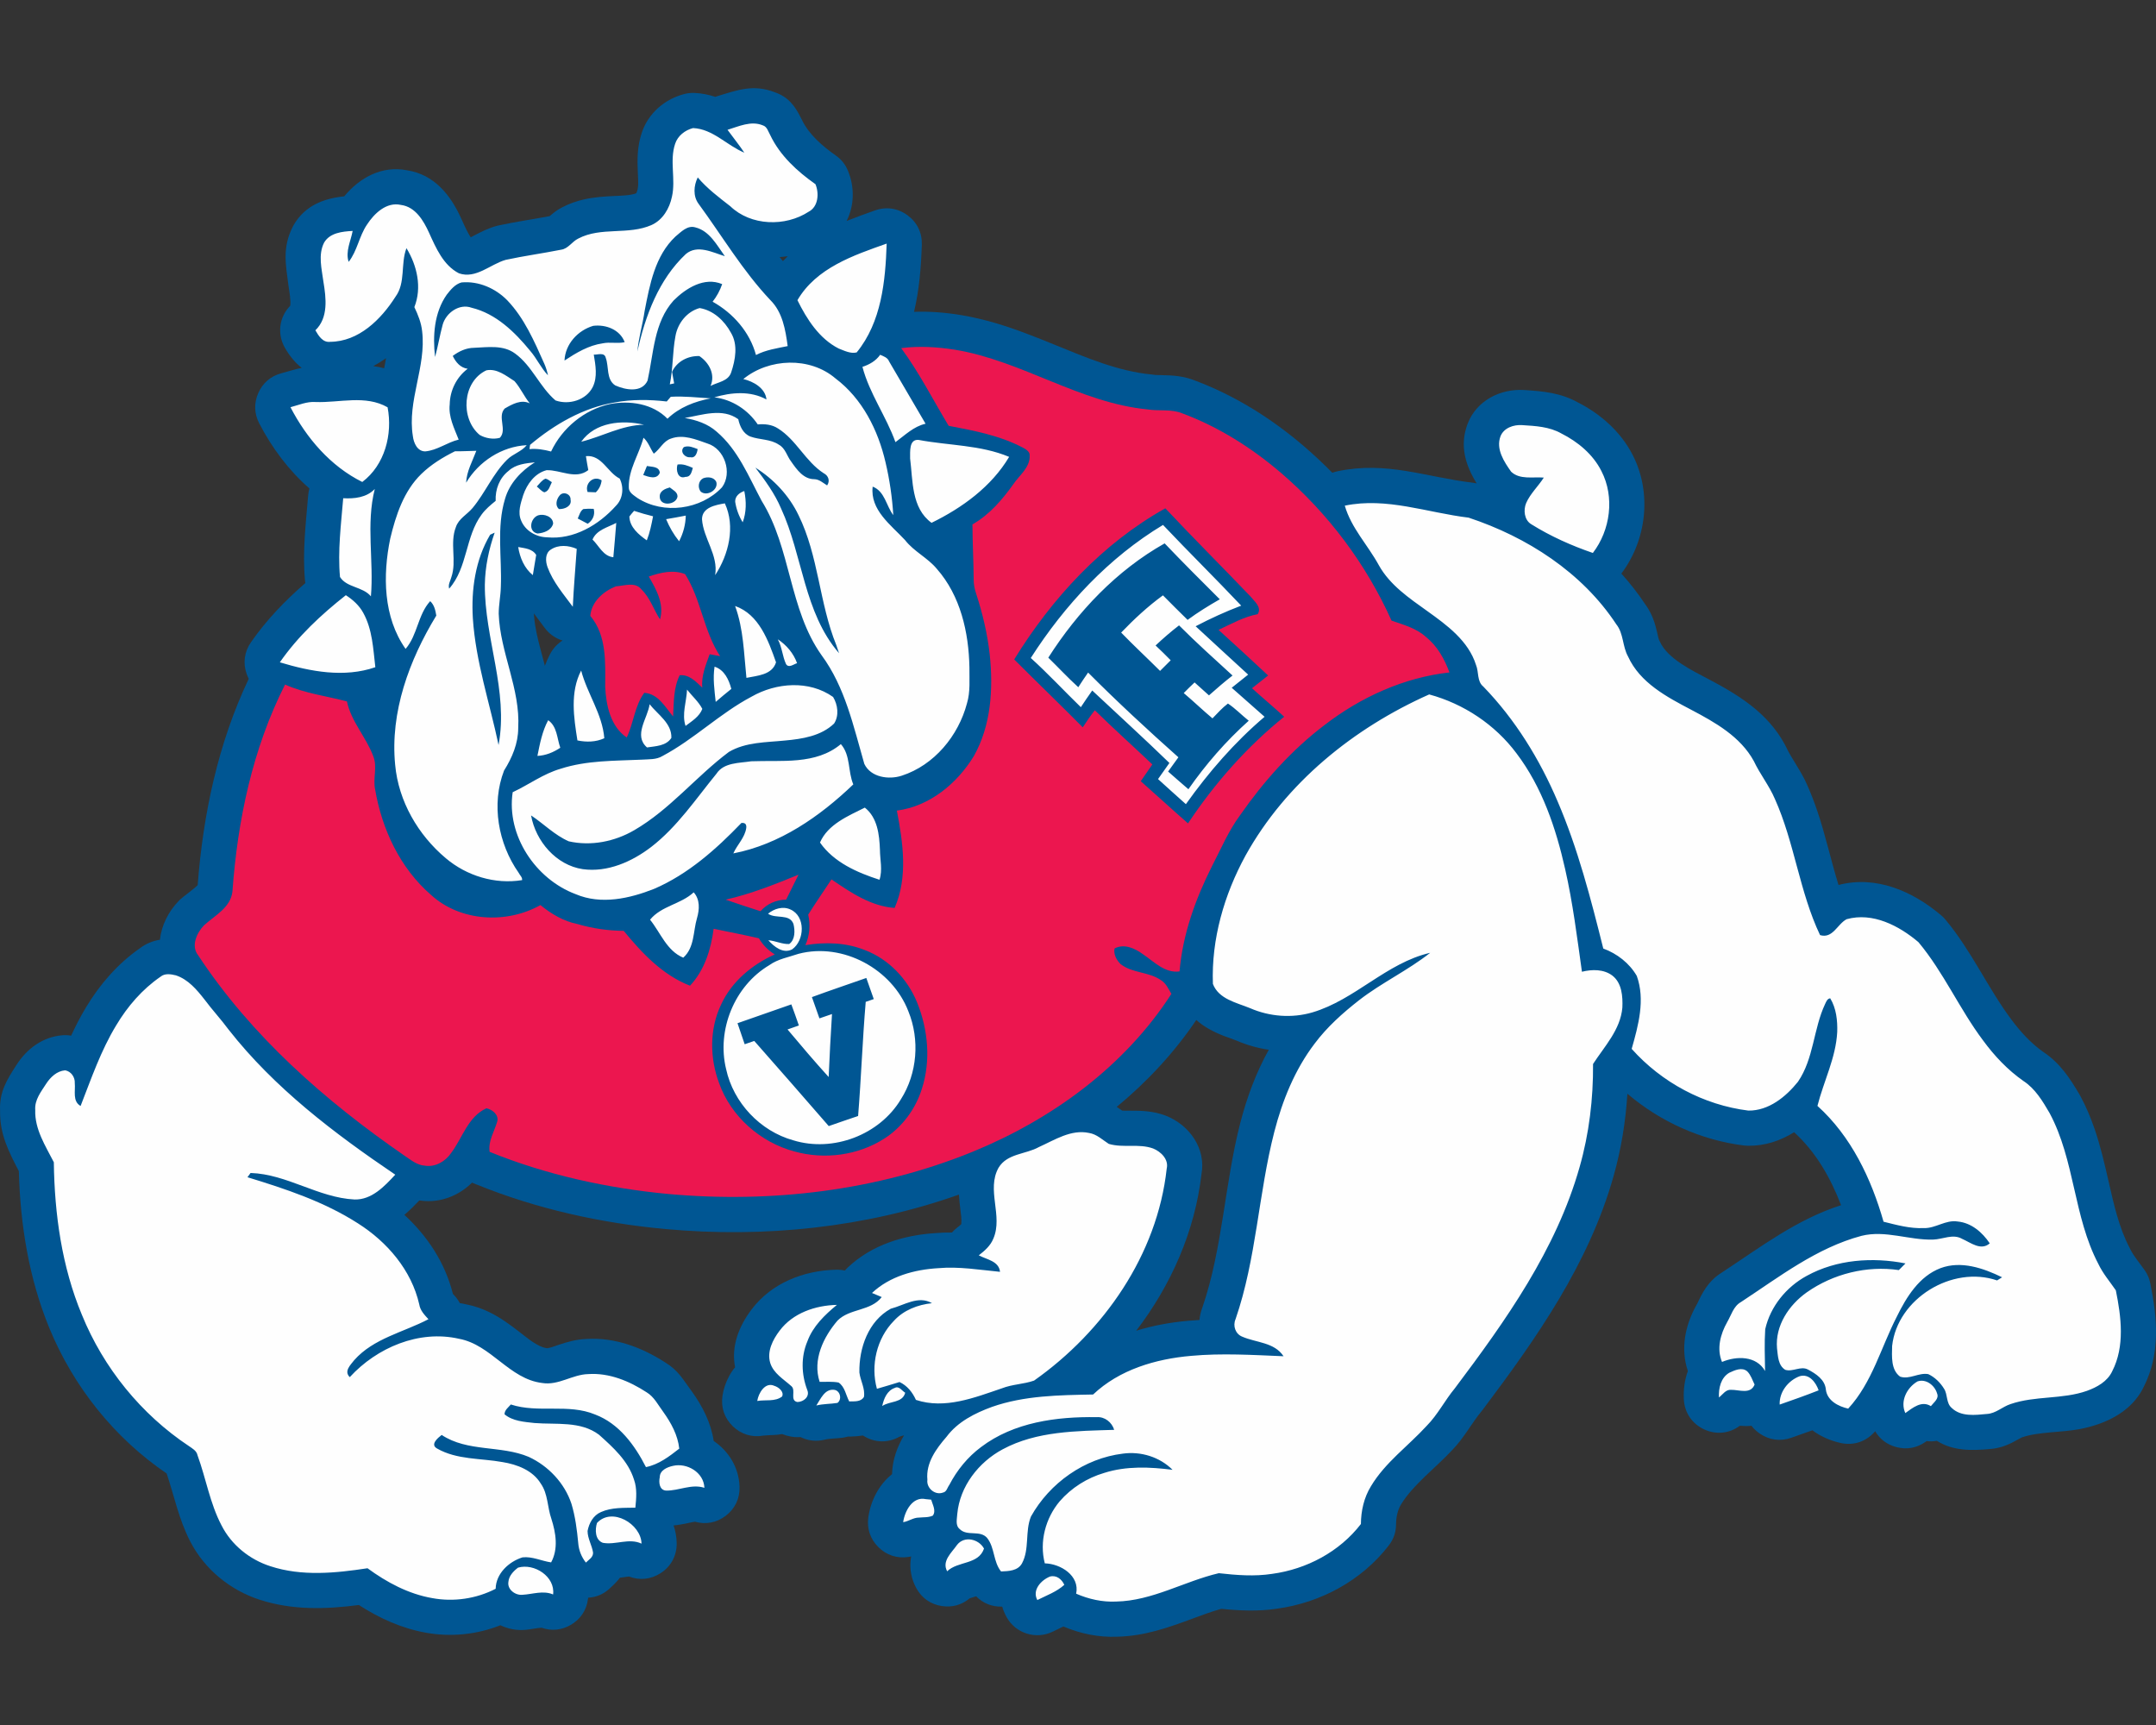
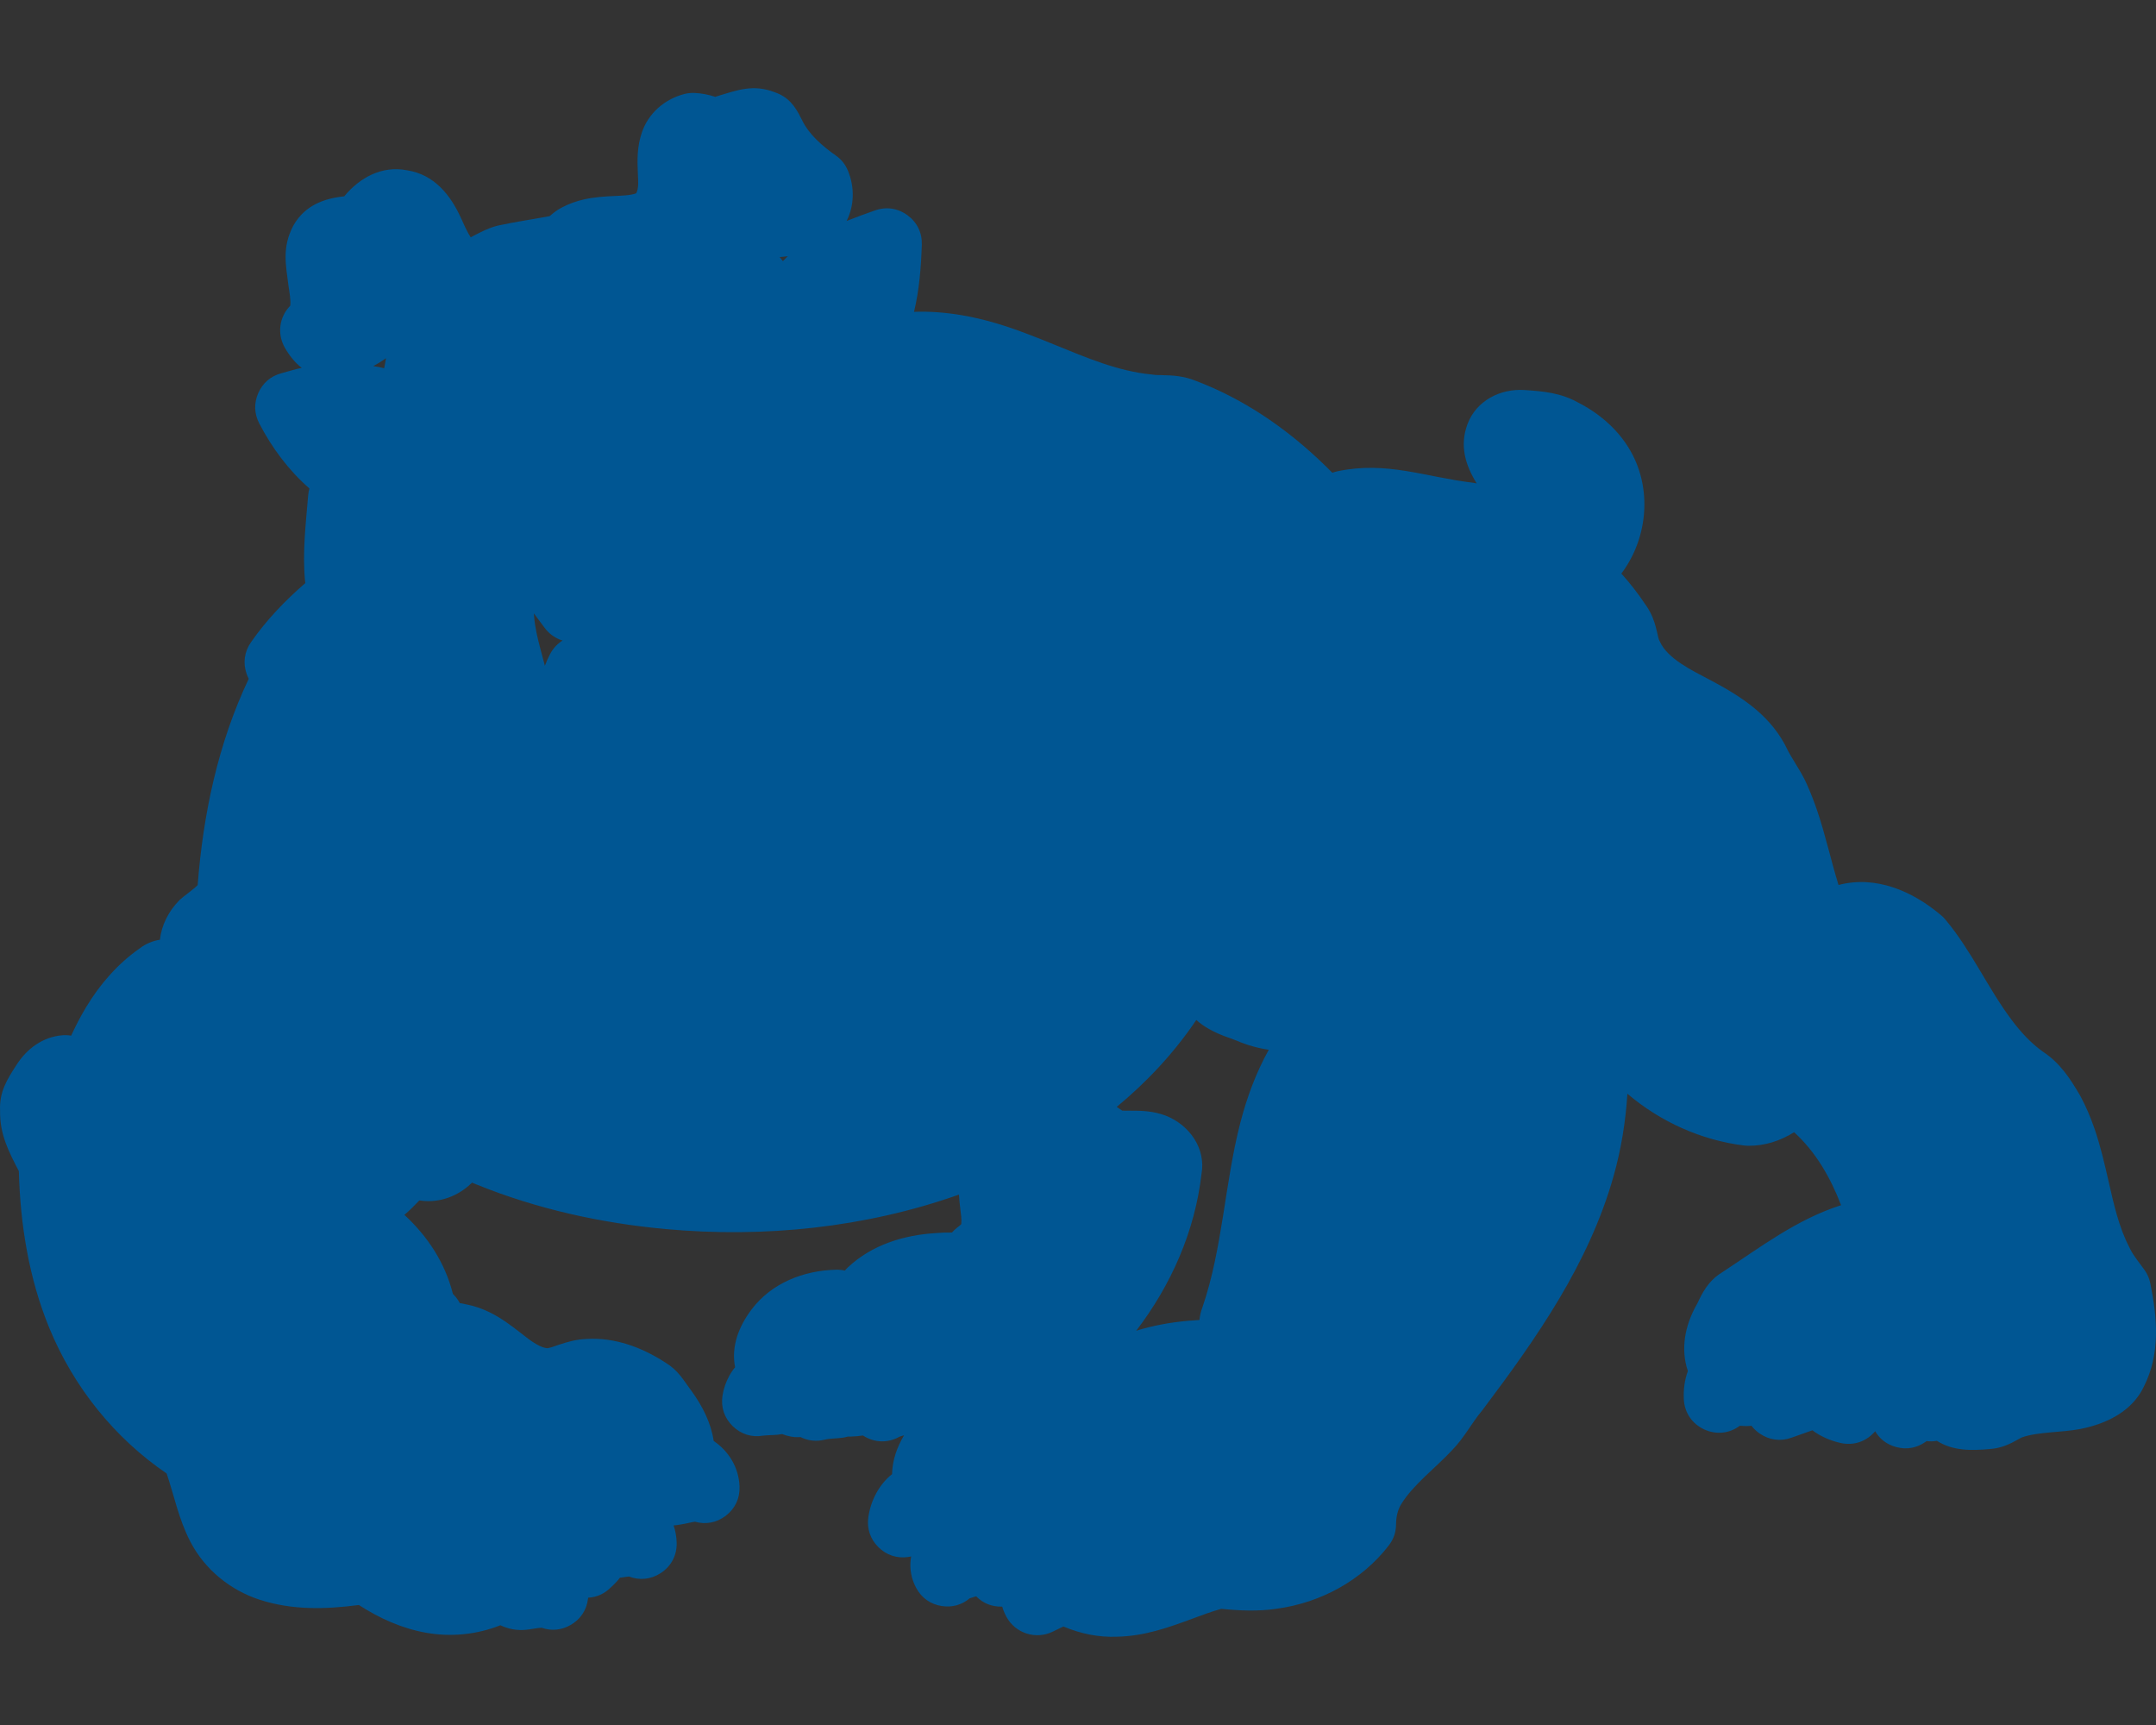
<svg xmlns="http://www.w3.org/2000/svg" xml:space="preserve" width="2000px" height="1600px" version="1.1" style="shape-rendering:geometricPrecision; text-rendering:geometricPrecision; image-rendering:optimizeQuality; fill-rule:evenodd; clip-rule:evenodd" viewBox="0 0 2000 1600">
  <rect x="0" y="0" width="2000" height="1600" fill="#333333" stroke="none" />
  <defs>
    <style type="text/css">
   
    .fil0 {fill:#005693}
    .fil2 {fill:#EC164F;fill-rule:nonzero}
    .fil1 {fill:#FEFEFE;fill-rule:nonzero}
   
  </style>
  </defs>
  <g id="Capa_x0020_1">
    <g id="Fresno_x0020_State_x0020_Bulldogs.cdr">
      <path class="fil0" d="M847.87 289.23c14.57,-0.54 29.17,0.64 43.57,3.01 10.92,1.8 21.69,4.39 32.31,7.52 18.95,5.6 37.25,12.93 55.53,20.39 28.12,11.46 57.95,24.18 88.48,27.14l1.01 0.1 1.01 0.16c2.32,0.37 5.1,0.34 7.45,0.38 11.24,0.2 20.96,0.87 31.49,5.12 37.11,13.91 71.07,35.27 101.08,61.03 9.04,7.76 17.75,15.91 26.11,24.41 1.56,-0.57 3.19,-1.04 4.89,-1.4 45.83,-9.59 81.36,5.4 125.4,10.64 1.29,0.16 2.47,0.36 3.64,0.64 -10.37,-16.81 -16.12,-34.9 -8.45,-55.19 8.18,-21.63 30.44,-32.87 52.73,-31.42 17.79,1.15 33.68,2.67 49.54,11.45 21.44,10.94 39.99,27.42 51.02,49.05 17.83,35 12.84,78.62 -10.64,109.75 7.94,8.79 15.27,18.16 21.89,28.11 2.92,3.9 5.27,8.16 7.13,12.68 2.27,5.54 3.52,10.94 4.85,16.73 0.25,1.1 0.56,2.66 0.97,3.75 0.4,0.72 0.72,1.38 1.07,2.15 7,15.47 29.94,26.6 44.09,34.04 28.72,15.1 55.49,31.48 71.53,60.85 0.32,0.59 0.58,1.11 0.88,1.73 5.81,12.34 14.23,22.78 19.88,35.85 3.48,7.78 6.54,15.74 9.3,23.8 7.62,22.25 12.77,46.24 19.86,69.13 34.82,-9.09 68.79,5.78 95.21,28.15 1.51,1.27 2.7,2.47 3.97,3.99 24.26,29.04 38.93,62.89 61.13,92.66 8.35,11.19 18.01,21.86 29.46,29.96 15.66,10.35 24.97,24.52 34.23,40.41 0.2,0.34 0.36,0.64 0.55,0.99 5.17,9.62 9.39,19.68 12.95,30 5.5,16 9.29,32.41 13.05,48.88 4.68,20.49 9.48,42.51 19.33,61.25 0.23,0.43 0.42,0.8 0.62,1.25 3.11,6.58 9.48,13.91 13.66,20.01 2.59,3.78 4.15,7.46 5.06,11.95 6.59,32.43 9.43,65.47 -6.09,96.01 -8.36,17.4 -24.01,28.17 -41.83,34.49 -5.62,1.99 -11.39,3.5 -17.23,4.64 -16.72,3.26 -38.59,2.45 -53.86,7.71 -0.09,0.03 -0.18,0.06 -0.26,0.09 -0.76,0.35 -1.59,0.85 -2.31,1.26 -8.96,5.1 -16.7,8.71 -27.17,9.48 -17.9,1.64 -34.45,1.71 -49.21,-7.59 -3.14,0.54 -6.36,0.63 -9.55,0.23 -0.32,0.24 -0.64,0.47 -0.94,0.68 -8.22,5.81 -17.66,7.47 -27.38,4.83 -8.46,-2.3 -15.08,-7.31 -19.39,-14.63 -0.35,0.38 -0.7,0.76 -1.05,1.14 -8.12,8.81 -19.46,12.34 -31.14,9.71 -9.54,-2.15 -18.55,-6.1 -26.04,-11.74 -6.53,2.37 -13.08,4.67 -19.63,6.95 -10.07,3.51 -20.24,2.17 -29.06,-3.82 -3.09,-2.1 -5.72,-4.57 -7.84,-7.35 -3.61,0.45 -7.03,0.31 -10.76,0.01 -9.74,7.23 -21.89,8.51 -32.99,3.42 -11.34,-5.2 -18.36,-15.56 -18.98,-28.02 -0.45,-9.01 0.74,-17.97 3.75,-26.14 -7,-20.6 -2.6,-42.4 7.93,-61.2 0.15,-0.29 0.29,-0.53 0.46,-0.8 0.74,-1.24 1.4,-2.84 2.03,-4.15 5.15,-10.75 11.3,-19.44 21.65,-25.6 36,-23.68 68.85,-48.83 110.04,-62.1 -9.7,-25.35 -23.51,-49.52 -43.56,-67.67 -12.7,7.94 -27.1,12.77 -42.87,12.56 -1.26,-0.01 -2.34,-0.09 -3.59,-0.24 -39.86,-4.95 -77.7,-22.08 -108.2,-48.03 -1.62,26 -5.84,51.84 -12.95,76.91 -22.97,80.96 -71.06,149.47 -121.02,215.9 -0.34,0.45 -0.63,0.81 -0.98,1.24 -9.97,12 -16.2,24.79 -27.56,36.46 -14.67,15.9 -36.54,32.32 -47.45,50.41 -3.29,5.46 -4.59,12.1 -4.63,18.41 -0.06,7.42 -2.24,13.77 -6.76,19.65 -24.96,32.45 -63.12,53.1 -103.46,58.63 -17.41,2.68 -34.52,1.91 -51.86,0.17 -8.87,2.44 -17.61,5.72 -26.19,8.9 -23.34,8.65 -45.25,16.41 -70.45,16.96 -17.14,0.74 -34.13,-2.81 -49.89,-9.48 -3.05,1.47 -6.21,2.96 -9.55,4.63 -15.71,7.88 -34.85,1.88 -43.26,-13.55 -1.71,-3.14 -3.01,-6.33 -3.91,-9.52 -9.41,0.32 -17.78,-3 -24.21,-9.57 -1.11,0.36 -2.24,0.7 -3.39,1.06 -0.78,0.24 -1.75,0.51 -2.61,0.82 -7.26,6.14 -16.19,8.64 -25.78,7.18 -10.37,-1.57 -18.63,-7.34 -23.69,-16.54 -4.67,-8.49 -6.5,-18.13 -5.09,-27.74 0.08,-0.59 0.18,-1.17 0.28,-1.73 -0.85,0.18 -1.74,0.34 -2.69,0.48 -10.5,1.54 -20.21,-1.66 -27.74,-9.15 -7.53,-7.49 -10.78,-17.18 -9.29,-27.7 2.23,-15.78 10.18,-30.64 22,-39.96 0.34,-13.22 4.62,-25.09 11.14,-36.06 -1.29,0.38 -2.65,0.78 -4.1,1.24 -10.7,6.17 -23.51,5.84 -34.03,-1.05 -3.69,0.59 -7.58,0.88 -11.66,1.02 -0.82,0.03 -1.63,0.02 -2.44,-0.01 -1.34,0.4 -2.73,0.72 -4.19,0.96 -5.13,0.85 -12.47,0.71 -16.88,1.84 -7.95,2.03 -15.92,1.11 -22.75,-2.34 -0.78,0.06 -1.58,0.09 -2.37,0.1 -2.21,0.04 -4.1,-0.12 -6.27,-0.51 -3.05,-0.54 -5.86,-1.35 -8.42,-2.38 -6.1,1.2 -10.72,0.73 -17.59,1.46 -10.57,1.82 -20.49,-1.26 -28.21,-8.75 -7.77,-7.55 -11.13,-17.47 -9.54,-28.19 0.93,-6.3 3.09,-12.58 6.12,-18.18 1.61,-3 3.49,-5.78 5.59,-8.31 -3.81,-19.35 3.42,-37.81 15.18,-53.47 18.5,-24.65 48.42,-36.32 78.51,-37 2.8,-0.06 5.53,0.21 8.13,0.8 0.86,-1.03 1.79,-2.01 2.8,-2.96 22.12,-20.85 51.71,-30 81.53,-31.81 5.08,-0.43 10.07,-0.58 15.02,-0.53 1.44,-1.65 3.07,-3.19 4.88,-4.6 0.96,-0.74 2.64,-2 3.68,-3.05 0.05,-0.24 0.08,-0.51 0.1,-0.69 0.45,-3.75 -0.37,-9.11 -0.83,-12.86 -0.59,-4.8 -1.08,-9.44 -1.35,-13.97 -86.85,30.74 -180.7,40.35 -272.3,31.94 -59.99,-5.5 -119.48,-18.67 -175.36,-41.39l-4.04 -1.64c-12.36,12.25 -29.6,19.01 -47.27,16.7 -0.55,-0.05 -1.1,-0.11 -1.64,-0.17 -4.48,4.76 -9.04,9.28 -13.82,13.35 21.45,19.72 37.88,44.67 44.98,73.29 0.45,0.48 0.91,0.95 1.32,1.39 2.05,2.23 3.75,4.63 5.09,7.16 1.98,0.34 3.96,0.72 5.94,1.17 7.6,1.47 14.88,4.01 21.84,7.43 10.3,5.05 19.16,11.66 28.17,18.65 5.9,4.58 16.5,13.54 24.34,14.47 0.36,0.04 0.69,0.08 1.04,0.14 0.09,-0.02 0.19,-0.03 0.27,-0.05 2.94,-0.48 6.56,-1.9 9.39,-2.87 8.93,-3.04 17.26,-5.36 26.72,-5.68 26.2,-1.57 51.24,7.8 72.96,21.86 12.3,7.57 16.04,15.39 24.24,26.33 0.15,0.2 0.28,0.38 0.43,0.59 9.95,13.91 17.62,28.89 20.2,45.84 13.7,9.31 23.32,24.35 23.97,42.28 0.4,10.99 -4.19,20.62 -12.97,27.24 -8.4,6.32 -18.38,8.2 -28.38,5.37 -1.9,0.17 -4.63,0.88 -6.28,1.23 -4.58,0.98 -9.01,1.81 -13.54,2.23 1.75,5.12 2.75,10.57 2.86,16.27 0.21,11.59 -5.14,21.66 -14.87,27.97 -9.03,5.86 -19.48,6.95 -29.34,3.14 -1.64,0.11 -3.65,0.47 -5.06,0.66 -1.13,0.16 -2.24,0.3 -3.35,0.43 -2.42,3.2 -5.35,6.2 -8.66,9.17 -5.82,5.78 -12.9,8.96 -20.87,9.39 -0.04,0.38 -0.08,0.76 -0.13,1.14 -1.34,10.48 -6.99,18.93 -16.16,24.18 -8.49,4.85 -17.81,5.72 -26.85,2.53 -4.35,0.19 -10.09,1.52 -14.87,1.94 -8.26,0.77 -16.3,-0.85 -23.39,-4.24 -21.76,8.68 -45.89,11.07 -68.99,6.93 -22.48,-4.03 -43.26,-13.4 -62.26,-25.71 -30.92,4 -61.78,4.91 -92.08,-4.91 -27.48,-8.91 -51.11,-28.32 -64.38,-54.06 -10.71,-20.78 -14.68,-41.69 -21.87,-63.03 -48.5,-32.97 -86.47,-80.54 -108.77,-134.73 -19.03,-46.22 -27.01,-95.97 -28.34,-145.73 -9.45,-18.21 -17.77,-34.01 -17.42,-56.11 -0.78,-17.36 6.35,-28.68 15.43,-42.71 9.59,-14.8 24.22,-25.68 42.26,-27.17 2.84,-0.24 5.28,-0.13 8.09,0.34 0.05,0.01 0.1,0.01 0.15,0.02 4.14,-8.98 8.68,-17.8 13.87,-26.42 12.79,-21.21 29.27,-40.25 49.64,-54.48 5.83,-4.47 12.19,-7.02 18.85,-8.08 1.42,-13.24 7.87,-26.19 17.53,-36.11l0.68 -0.7 0.71 -0.65c3.21,-2.93 12.37,-9.41 16.09,-13.18 5.05,-65.86 18.93,-131.54 47.37,-191.38 -0.74,-1.44 -1.39,-2.96 -1.95,-4.55 -3.54,-10.18 -2.13,-20.48 4.01,-29.33 14.29,-20.59 31.62,-38.59 50.46,-54.94 -0.15,-0.86 -0.26,-1.75 -0.35,-2.66 -2.41,-26.54 0.8,-52.28 2.96,-78.66 0.18,-2.21 0.58,-4.35 1.17,-6.4 -19.21,-16.74 -34.78,-37.68 -46.54,-60.33 -4.72,-9.1 -5.02,-18.89 -0.86,-28.26 4.16,-9.37 11.62,-15.71 21.54,-18.32 7.1,-1.86 12.7,-3.81 18.72,-4.96 -6.21,-4.78 -11.39,-11.25 -15.61,-18.61 -7.36,-12.83 -5.35,-28.45 4.91,-38.96 0.81,-3.88 -0.81,-13.78 -1.33,-16.92 -0.06,-0.37 -0.11,-0.7 -0.16,-1.07 -2.63,-20.16 -6.04,-35.86 3.91,-55.42 0.31,-0.61 0.59,-1.13 0.94,-1.73 10.51,-17.87 27.67,-24.43 46.75,-26.38 14.35,-17.36 35.01,-28.81 58.39,-24.15 24.89,3.9 40.07,22.54 50.01,44.4 1.41,3.1 5.25,12.15 8.96,17.76 1.01,-0.53 1.95,-1.05 2.65,-1.42 6.85,-3.59 13.39,-6.9 20.88,-9.03 0.71,-0.21 1.32,-0.36 2.03,-0.51 15.82,-3.43 31.82,-5.69 47.69,-8.7 3.78,-3.19 6.89,-5.85 11.9,-8.33 6.28,-3.24 12.92,-5.57 19.81,-7.15 9.72,-2.22 19.29,-2.76 29.2,-3.23 5.39,-0.26 13.88,-0.43 19.34,-2.43 0.58,-0.98 1.06,-2.62 1.24,-3.48 0.05,-0.23 0.09,-0.42 0.14,-0.65 0.18,-0.77 0.27,-1.56 0.34,-2.34 0.28,-3.5 0.04,-7.28 -0.13,-10.79 -0.67,-13.81 -0.83,-25.84 3.67,-39.19 6.02,-17.86 21.14,-30.88 39.2,-35.62 3.32,-0.87 6.27,-1.18 9.7,-1.03 6.58,0.29 12.98,1.54 19.19,3.61 0.62,-0.23 1.26,-0.44 1.9,-0.63 18.91,-5.75 33.46,-11.29 53.24,-3.64 12.41,4.24 18.73,12.48 24.32,23.82 0.36,0.64 0.67,1.24 1,1.94 6.43,13.51 19.26,24.41 31.28,32.88 5.23,3.68 8.8,8.13 11.28,14.02 6.38,15.17 5.98,32.67 -1.19,46.75 8.59,-3.47 17.41,-6.64 26.3,-9.78 10.48,-3.71 21.17,-2.13 30.14,4.44 8.97,6.56 13.7,16.28 13.33,27.39 -0.69,21.06 -2.38,42.14 -7.24,62.22zm261.85 656.85c-20.56,30.43 -45.64,57.33 -73.81,80.62 1.64,1.07 3.3,2.22 5.09,3.43 2.2,0.13 4.52,0.08 6.64,0.07 11.73,-0.07 21.95,0.31 33.16,4.39 0.33,0.12 0.61,0.23 0.94,0.36 21.72,8.66 37.12,30.38 32.81,54.06 -6.17,53.31 -28.26,103.06 -60.56,145.3 15.56,-4.84 31.81,-7.77 48.08,-9.22 3.53,-0.31 7.07,-0.56 10.6,-0.76 0.39,-4.14 1.36,-8.27 2.95,-12.29 18.52,-54.29 20.48,-114.38 34.86,-170.27 6.1,-23.67 14.62,-46.78 26.5,-68.08 -10.3,-1.51 -20.41,-4.37 -30.02,-8.53 -3.95,-1.6 -8.07,-2.93 -12.07,-4.47 -9.5,-3.68 -18.1,-8.32 -25.17,-14.61zm-378.91 -708.46c-2.51,0.37 -5.05,0.65 -7.58,0.82 1,1.26 2.02,2.52 3.04,3.77 1.48,-1.58 2.99,-3.11 4.54,-4.59zm-374.42 103.94c0.61,-3.03 1.22,-6.17 1.74,-9.34 -3.82,2.72 -7.79,5.19 -11.92,7.35 3.42,0.46 6.81,1.11 10.18,1.99zm149.07 276c1.29,-3.55 2.84,-7.09 4.67,-10.62 2.82,-5.45 6.88,-9.8 11.72,-12.82 -6.53,-1.97 -12.39,-6.05 -16.75,-11.96 -3.35,-4.55 -6.67,-8.88 -9.84,-13.22 0.16,3.5 0.55,6.98 1.09,10.44 1.46,9.45 3.97,18.83 6.44,28.07 0.91,3.4 1.8,6.77 2.67,10.11z" />
-       <path class="fil1" d="M674.89 120.4c10.4,-3.16 21.8,-8.64 32.67,-4.15 4.11,1.22 5.04,5.8 6.95,9.07 9.05,19.02 25.01,33.6 41.95,45.53 3.52,8.38 2.71,20.85 -6.29,25.52 -21.71,14.15 -53.69,13.23 -72.73,-5.09 -10.61,-8.26 -21.44,-16.39 -30.19,-26.7 -3.72,7.56 -4.49,17.29 0.72,24.37 21.96,29.97 41,62.23 66.61,89.36 11.35,11.19 14.08,27.59 16.11,42.71 -9.97,2.06 -20.24,3.5 -29.4,8.28 -5.71,-21.25 -21.21,-38.85 -40.23,-49.46 3.86,-4.89 6.81,-10.4 8.87,-16.29 -16.48,-7.02 -33.72,3.81 -45.11,15.23 -18.28,20.31 -18.44,49.01 -24.1,74.24 -5.32,11.6 -20.65,8.69 -30.08,4.42 -8.46,-5.71 -5.59,-17.22 -8.73,-25.61 -1.2,-5.32 -7.45,-2.68 -11.08,-2.89 1.63,9.91 3.66,20.65 -0.99,30.1 -6.16,12.17 -22.09,16.81 -34.5,12.39 -14.69,-12.52 -21.73,-32.08 -37.53,-43.53 -10.96,-8.14 -25.29,-5.82 -38,-5.3 -7.33,0.05 -14.06,3.21 -19.81,7.54 2.8,5.8 7.06,10.99 13.86,11.91 -10.32,7.72 -16.45,20.11 -16.66,32.97 -1.33,11.64 4.22,22.25 8.31,32.74 -10.74,2.55 -19.88,9.97 -31.03,10.92 -7.36,0.02 -10.72,-7.85 -11.46,-14.06 -5.42,-32.89 12.54,-64.42 8.59,-97.32 -0.81,-7.92 -3.83,-15.34 -7.22,-22.45 7.2,-18.1 2.55,-38.52 -7.33,-54.65 -5.6,14.58 -0.54,31.97 -10.2,45.08 -13.36,20.99 -34.07,41.59 -60.58,41.77 -6.86,0.86 -10.79,-5.62 -13.7,-10.69 12.18,-11.69 9.95,-29.88 7.47,-44.95 -1.56,-11.94 -5.15,-25.05 0.63,-36.4 5.37,-9.14 16.94,-10.29 26.47,-10.81 -1.74,9.48 -6.84,18.93 -3.72,28.7 8,-10.13 9.72,-23.83 16.99,-34.52 6.7,-10.33 18.11,-21.37 31.54,-18.3 13.43,1.76 20.96,14.58 26.04,25.77 6.43,14.12 13.22,30.19 27.75,37.66 15.8,5.46 29.02,-8.4 43.37,-12.48 16.99,-3.68 34.28,-6 51.36,-9.41 6.7,-0.9 10.18,-7.6 16,-10.36 21.05,-11.08 46.44,-3.02 67.96,-12.56 10.43,-4.7 16.68,-15.44 18.91,-26.29 3.68,-16.18 -2.43,-33.2 2.98,-49.13 2.46,-7.42 9.16,-12.54 16.56,-14.48 18.53,0.81 31.3,16.09 47.59,22.81 -4.89,-7.31 -10.44,-14.12 -15.59,-21.21zm287.38 1363.69c-5.05,-9.27 3.48,-18.43 11.69,-21.77 6.03,-1.63 10.97,2.46 13.34,7.67 -7.2,6.52 -16.48,9.81 -25.03,14.1zm-481.71 -30.05c14.99,-4.36 34.64,8.28 32.52,24.88 -9.27,-3.97 -18.93,-0.2 -28.43,0.3 -6.52,0.68 -14.17,-4.83 -13.04,-11.92 0.43,-5.59 4.69,-10.04 8.95,-13.26zm407.3 -21.17c6.7,-8.57 20.12,-5.44 24.95,3.5 -5.17,15.12 -24.16,11.39 -34.18,21.05 -5.24,-9.52 4.28,-17.37 9.23,-24.55zm-334.07 -20.26c13.87,-15.1 40.97,0.95 41.31,19.16 -11.64,-5.47 -24.01,1.48 -35.94,-0.77 -7.2,-2.71 -7.31,-12.23 -5.37,-18.39zm284.02 -0.75c1.44,-10.2 8.66,-24.07 20.94,-21.37 1.26,0.14 3.79,0.39 5.05,0.5 1.29,4.67 4.79,10.22 1.54,14.78 -4.02,1.9 -8.62,1.4 -12.91,1.85 -5.21,-0.04 -9.55,3.5 -14.62,4.24zm-225.78 -41.7c0,-6.4 6.86,-9.36 12.2,-10.51 13.11,-3.09 28.68,6.07 29.2,20.35 -12,-3.92 -23.65,2.84 -35.58,2.57 -6.25,-0.43 -6.86,-7.67 -5.82,-12.41zm145.22 -66.49c3.9,-5.87 7.72,-15.51 16.32,-14.58 5.82,0.45 7.8,8.82 3.31,12.16 -6.52,1.08 -13.2,0.77 -19.63,2.42zm61.13 0.49c1.49,-6.86 4.47,-14.35 11.69,-16.83 3.88,-2.15 6.72,2.8 9.65,4.49 -2.59,9.72 -14.41,7.49 -21.34,12.34zm-115.92 -4.71c1.07,-7.16 7.27,-17.94 15.84,-14.04 3.86,1.13 9.26,5.39 7.23,9.86 -6.46,5.08 -15.48,2.82 -23.07,4.18zm1076.25 -18.12c7.87,-2.78 16.06,3.65 18.21,11.14 2.05,4.9 -3.19,8.37 -5.76,11.78 -8.62,-5.48 -16.88,1.6 -23.71,6.43 -5.01,-11.08 1.42,-23.58 11.26,-29.35zm-127.81 21.46c-0.5,-11.72 7.99,-22.41 18.66,-26.34 8.85,-2.52 14.96,5.87 17.49,13.14 -11.94,4.71 -24.03,8.98 -36.15,13.2zm-46.75 -29.52c5.05,-2.32 11.82,-5.55 16.72,-1.24 3.31,3.34 4.69,8.03 6.77,12.18 -3.77,9.44 -14.27,4.77 -21.78,4.9 -4.96,-0.45 -7.83,4.4 -11.28,7.09 -0.43,-8.56 1.65,-18.26 9.57,-22.93zm-880.97 -38.99c12.32,-16.47 33.21,-23.51 53.16,-23.96 -11.26,9.29 -22.25,19.83 -27.39,33.86 -6.05,14.27 -5.58,30.6 -0.14,44.95 2.71,6.23 -3.29,11.2 -9.09,11.29 -7.43,-1.34 -1.02,-10.99 -5.64,-14.74 -7.2,-6.5 -16.61,-11.8 -19.63,-21.66 -3.1,-10.65 2.43,-21.41 8.73,-29.74zm240.56 -170.36c14.62,-6.55 29.76,-16.63 46.51,-13.07 7.17,1.13 12.41,6.39 18.29,10.13 13.39,4 27.9,-0.54 41.12,4.27 7.24,2.89 14.69,10.17 12.63,18.68 -8.77,79.88 -58.35,150.96 -123.04,196.61 -9.61,3.38 -20.24,3.38 -29.83,7.17 -25.39,8.62 -52.91,19.66 -79.77,10.74 -3.2,-7.08 -8.05,-13.2 -15.21,-16.58 -6.94,2.21 -13.96,4.22 -20.98,6.29 -6,-21.84 -0.23,-46.73 15.71,-63 9.07,-9.99 22.18,-15.03 35.38,-16.42 -12.66,-7.38 -25.84,1.91 -38.23,5.14 -20.8,11.42 -29.58,36.53 -29.11,59.17 0.91,7.62 5.51,14.8 4.22,22.65 -2.88,4.81 -8.89,4.02 -13.65,4.17 -3.16,-5.84 -3.99,-13.65 -9.9,-17.53 -5.78,-1.08 -11.69,-0.54 -17.54,-0.61 -6.72,-20.49 3.45,-41.47 16.59,-56.86 11.37,-11.44 30.82,-8.6 41,-21.8 -3.03,-1.28 -6.03,-2.55 -9.03,-3.79 16.47,-15.52 39.45,-21.73 61.54,-23.01 19.15,-1.7 38.22,1.57 57.22,3.38 -1.04,-10.06 -12.43,-11.37 -19.7,-15.28 5.44,-4.22 10.9,-8.95 13.52,-15.52 9.13,-21.12 -6.68,-45.24 4.85,-65.78 8.08,-13.31 25.13,-12.29 37.41,-19.15zm-814.81 -158c3.95,-3.32 9.57,-2.39 14.2,-1.26 11.37,3.74 19.38,13.24 26.53,22.36 7.13,9.59 15.3,18.36 22.41,27.98 42.49,54.2 97.95,96.21 154.59,134.55 -10.02,10.79 -21.8,23.42 -37.77,23.02 -33.69,-1.67 -62.64,-23.52 -96.45,-24.6 -0.72,0.99 -2.16,2.96 -2.88,3.95 35.47,10.83 71.23,22.7 102.64,42.89 27.01,17.15 49.49,43.33 56.71,75.05 0.85,5.62 4.82,9.73 8.53,13.75 -23.13,12.14 -50.91,17.69 -68.85,37.97 -3.45,4.47 -9.79,10.31 -4.13,15.75 25.14,-27.41 64.24,-44.07 101.36,-35.56 29.79,5.48 46.67,37.39 77.15,41 15.1,2.48 27.98,-7.94 42.76,-8.26 19.41,-1.31 38.11,6.48 54.09,16.88 7.04,4.24 10.72,11.89 15.5,18.28 7.24,10.13 13.43,21.39 14.78,33.98 -9.32,7.29 -19.02,14.73 -30.89,17.13 -10.4,-20.36 -25,-40.42 -47.14,-48.77 -25,-10.42 -52.8,-0.99 -78.21,-9.31 -2.32,2.73 -5.82,5.12 -5.84,9.11 7.63,6.39 18.34,7.02 27.82,8.08 20.06,1.62 42.65,-2.03 59.82,10.85 13.09,11.74 27.1,24.28 32.47,41.63 3,8.35 2.12,17.38 1.26,26.04 -10.69,0.25 -21.95,-0.4 -31.93,4.07 -7.1,3 -11.03,10.31 -12.41,17.55 0.05,7 4.04,13.18 5.1,20.02 0.23,4.4 -4.01,6.59 -6.65,9.29 -4.13,-5.21 -6.62,-11.51 -7.11,-18.12 -1.17,-12.29 -2.71,-24.61 -6.3,-36.46 -6.38,-19.18 -21.39,-35.04 -39.64,-43.48 -25.84,-10.9 -56.59,-4.34 -80.74,-20.33 -3.56,2.75 -10.92,8.86 -4.31,12.56 18.44,10.61 40.53,8.92 60.81,12.62 13.54,2.19 28.03,7.67 35.47,19.97 6.75,9.61 6.01,21.91 9.82,32.67 4.15,13.04 6.61,27.76 -0.25,40.39 -8.89,-1.26 -17.46,-5.68 -26.56,-4.65 -12.7,3.95 -24.64,15.08 -24.89,29.13 -17.98,9.28 -38.96,12.35 -58.87,8.65 -22.02,-3.82 -42.12,-14.6 -60,-27.69 -29.69,4.54 -60.96,7.67 -90.03,-1.85 -19.31,-6.16 -36.26,-19.81 -45.44,-37.98 -10.72,-20.44 -14.38,-43.52 -22.25,-65.03 -0.86,-4.17 -4.72,-6.18 -7.88,-8.41 -44.36,-29.43 -79.31,-72.53 -99.35,-121.79 -18.64,-44.7 -25.41,-93.39 -26.04,-141.52 -7.74,-15.23 -17.87,-30.58 -17.24,-48.45 -0.72,-9.41 5.4,-16.99 10.18,-24.43 3.99,-6.12 9.9,-11.76 17.55,-12.39 5.51,0.92 9.28,6.41 8.94,11.87 0.74,7.22 -2.32,16.81 5.39,21.21 9.91,-25.39 18.8,-51.4 33.04,-74.8 10.47,-17.58 24.19,-33.47 41.13,-45.11zm591.92 -21.26c41.02,-10.71 86.76,14.13 101.81,53.41 10.69,26.22 8.28,57.54 -6.93,81.51 -19.83,33.1 -62.95,49.46 -99.8,38.11 -30.76,-8.55 -55.56,-34.84 -62.35,-66.03 -8.89,-36.32 7.76,-77.26 40.01,-96.41 8.1,-5.83 18.03,-7.41 27.26,-10.59zm12.32 40.19l0 0c2.34,6.57 4.69,13.13 6.97,19.72 3.88,-1.35 7.76,-2.71 11.66,-4.01 -1.19,19.47 -2.32,38.94 -3.09,58.42 -13.06,-14.4 -25.67,-29.2 -38.15,-44.12 3.49,-1.24 6.99,-2.46 10.51,-3.7 -2.3,-6.54 -4.53,-13.09 -6.99,-19.56 -16.63,5.84 -33.29,11.66 -49.94,17.46 2.15,6.52 4.45,12.98 6.66,19.5 2.98,-1.02 5.91,-2.05 8.89,-3.05 23.17,26.2 46.14,52.58 69.09,78.96 9.1,-3.1 18.12,-6.35 27.24,-9.35 2.86,-35.26 4.06,-70.62 7.06,-105.87 2.48,-0.86 4.96,-1.71 7.47,-2.57 -2.35,-6.52 -4.6,-13.07 -6.91,-19.59 -16.83,5.94 -33.75,11.58 -50.47,17.76zm-40.71 -77.35c5.69,-4.69 13.79,-7.2 20.78,-3.93 14.24,6.28 13.25,28.71 1.58,36.99 -8.39,4.31 -16.74,-2.42 -22.07,-8.44 6.55,0.47 12.87,3.81 19.34,3.49 5.64,-3.99 5.46,-12.63 3.93,-18.7 -3.79,-9.73 -16.29,-4.38 -23.56,-9.41zm-109.44 5.55c10.47,-12.86 28.55,-14.31 40.48,-25.38 5.96,6.63 5.42,15.95 3.05,23.96 -3.66,12.41 -2.19,27.26 -12.73,36.64 -15.41,-6.43 -21,-23.08 -30.8,-35.22zm157.64 -71.58c7.27,-16.85 26.04,-24.59 41.59,-32.38 11.73,9.26 13.47,25.07 14.01,38.97 0.04,9.3 2.59,18.82 -0.41,27.94 -20.67,-6.63 -42.42,-16.18 -55.19,-34.53zm-252.16 -113.45c8.37,5.78 8.15,16.79 11.24,25.54 -6.34,4.25 -13.5,7.2 -21.21,7.56 2.27,-11.3 4.46,-22.83 9.97,-33.1zm94.12 -14.82c7.53,9.61 20.66,17.62 20.17,31.22 -4.87,7.59 -14.67,7.63 -22.61,8.85 -12.84,-11.3 0.65,-27.03 2.44,-40.07zm552.74 140.42c37.46,-67.56 100.48,-118.38 170.41,-149.52 32.06,8.69 61.1,27.98 81,54.65 23.74,31.3 36.54,69.28 45.09,107.19 7.17,31.45 11.12,63.47 15.61,95.38 9.37,-2.31 20.24,-2.51 28.28,3.61 8.84,6.88 9.68,19.36 9.22,29.71 -1.78,20.45 -16.56,35.86 -27.19,52.24 0.23,32.22 -3.61,64.54 -12.47,95.58 -21.67,76.59 -68.49,142.41 -115.72,205.21 -9.29,11.19 -15.84,24.43 -26.13,34.84 -17.12,18.72 -38.54,33.96 -51.71,56.02 -6.46,10.5 -9.23,22.79 -9.32,35.03 -19.77,25.7 -50.37,41.92 -82.3,46.23 -16.44,2.57 -33.12,1.22 -49.52,-0.61 -32.09,7.52 -61.72,25.7 -95.34,26.31 -12.73,0.61 -25.36,-2.23 -36.98,-7.29 3.47,-16.76 -14.45,-27.8 -29.09,-28.14 -5.19,-19.96 0.61,-41.81 13.74,-57.47 10.88,-12.57 25.46,-21.77 41.41,-26.44 20.44,-6.52 42.33,-5.55 63.36,-2.85 -11.94,-11.96 -29.4,-17.28 -46.05,-15.02 -35.59,4.31 -67.92,27.21 -85.3,58.33 -5.64,13.85 -1.17,30.07 -8.3,43.43 -3.88,7.02 -12.41,7.25 -19.43,7.54 -7.33,-9 -5.75,-21.91 -12.82,-30.94 -6.5,-7.87 -18.57,-1.33 -25.52,-8.35 -4.31,-3.49 -2.5,-9.41 -2.28,-14.1 2.37,-25.59 19.82,-47.99 42.09,-59.91 31.56,-17.01 68.55,-16.94 103.46,-18.07 -2.17,-7.07 -8.76,-12.35 -16.32,-11.76 -37.07,-0.59 -76.76,4.69 -107.14,27.71 -12.41,9.21 -22.36,21.46 -29.47,35.13 -1.82,2.35 -2.45,6.48 -5.84,7.09 -7.4,2.84 -15.59,-4.18 -14.51,-11.89 -1.53,-15.55 8.15,-28.75 17.76,-39.83 10.31,-13.9 26.38,-21.98 42.29,-27.78 30.01,-10.51 62.25,-10.85 93.68,-11.44 24.37,-23.1 58.15,-33.03 90.94,-35.85 28.52,-2.62 57.18,-0.81 85.72,0.36 -8.57,-13.07 -25.41,-12.5 -38.33,-18.16 -6.37,-2.51 -8.9,-10.14 -6.19,-16.23 19.39,-56.21 21.19,-116.34 35.93,-173.66 7.53,-29.2 19.06,-57.83 37.45,-81.95 11.56,-15.48 26.09,-28.41 41.23,-40.26 20.92,-16.24 45.17,-27.53 65.95,-43.95 -40.68,9.39 -69.61,43.57 -109.34,55.3 -18.96,5.53 -39.67,3.95 -57.75,-3.95 -12.5,-5.12 -29.11,-8.34 -34.48,-22.49 -1.53,-41.48 10.45,-82.77 30.22,-118.98zm-519.42 -120.3c-3.65,-10.85 0.93,-22.54 1.38,-33.69 4.65,5.98 10.7,11.15 14.19,17.9 -2.77,7.17 -9.7,11.35 -15.57,15.79zm61.22 -27.14c22.93,-13.09 53.41,-15.46 75.64,0.27 4.38,7.22 5.75,17.33 0.92,24.68 -12.09,11.58 -29.56,14.29 -45.58,15.73 -17.51,1.78 -36.35,1.36 -52.01,10.59 -30.46,22.79 -54.67,53.43 -87.86,72.63 -18.12,10.56 -40.08,14.92 -60.66,10.27 -13.06,-5.71 -23.22,-16.23 -34.97,-24.03 4.28,23.91 23.26,46.21 48.01,49.86 23,3.14 45.58,-6.92 63.52,-20.67 24.17,-18.7 41.3,-44.45 60.45,-67.87 6.86,-10.54 21.21,-9.79 32.25,-11.53 28.02,-1.15 59.89,3.57 83.15,-15.93 9.18,10.49 6.38,25.2 11.53,37.37 -31.07,29.8 -68.35,55.71 -111.29,64.01 3.57,-8.1 10.74,-14.6 12,-23.62 0.39,-3.46 -1.12,-4.99 -4.51,-4.61 -23.46,24.4 -49.48,47.55 -80.91,61.09 -22.82,9.04 -49.33,14.96 -72.82,4.94 -37.23,-13.9 -64.42,-54.54 -58.44,-94.55 15.03,-7.02 28.56,-17.22 44.65,-21.82 24.19,-7.81 49.89,-7.22 74.96,-8.39 6.52,-0.48 13.56,0.18 19.39,-3.39 29.33,-15.57 53.2,-39.53 82.58,-55.03zm-161.52 40.59c-3.4,-21.41 -6.97,-44.7 3.46,-64.83 5.62,21.51 19.65,40.21 21.48,62.8 -7.83,3.61 -16.63,3.75 -24.94,2.03zm127.22 -68.41c9.14,2.95 13.25,12.02 15.55,20.62 -4.96,3.86 -9.7,7.99 -14.49,12.05 -1.15,-10.85 -2.77,-21.8 -1.06,-32.67zm58.65 -25.39c8.12,5.33 14.58,12.97 17.89,22.16 -3.13,0.86 -7.65,4.83 -10.22,0.9 -3.43,-7.38 -3.7,-15.86 -7.67,-23.06zm-39.6 -30.89c22.2,7.81 30.8,31.97 37.97,52.24 -3.7,11.8 -17.3,12.32 -27.46,14.42 -2.34,-22.37 -2.64,-45.31 -10.51,-66.66zm-422.32 52.24c16.7,-24.06 38.31,-44.21 61.22,-62.26 6.52,4.18 12.43,9.5 16.15,16.36 8.53,15.39 9.21,33.37 11.22,50.43 -28.89,10 -60.16,4.06 -88.59,-4.53zm221.11 -106.94c6.02,1.13 13.11,1.54 16.7,7.34 -1.13,6.22 -2.03,12.5 -3.12,18.73 -7.96,-6.46 -12,-16.18 -13.58,-26.07zm30.17 2.42c7.22,-4.83 16.49,-4.04 24.14,-0.7 -1.22,17.91 -2.84,35.79 -3.65,53.7 -8.62,-11.69 -18.42,-23.01 -23.47,-36.82 -1.92,-5.31 -2.37,-12.73 2.98,-16.18zm445.33 100.5c31.5,-49.19 72.39,-93.12 122.66,-123.41 23.88,25.23 48.65,49.62 72.53,74.87 -14.49,5.49 -28.57,11.94 -42.27,19.12 16.16,15.05 32.5,29.89 48.72,44.85 -5.08,4.09 -10.15,8.13 -15.25,12.19 10.08,9.05 20.4,17.87 30.48,26.92 -27.8,23.6 -51.87,51.38 -73,81.05 -8.61,-7.74 -17.3,-15.43 -25.83,-23.26 3.52,-4.99 7.02,-9.98 10.56,-14.94 -23.49,-22.81 -47.73,-44.84 -71.6,-67.22 -3.61,5.08 -7.13,10.24 -10.56,15.46 -15.57,-15.12 -30.35,-31.05 -46.44,-45.63zm16.25 -0.29l0 0c9.3,9.09 18.19,18.66 27.82,27.41 2.91,-4.6 5.98,-9.11 9.1,-13.6 27.03,27.12 55.17,53.14 83.76,78.59 -3.21,4.4 -6.39,8.82 -9.55,13.22 6.3,5.46 12.46,11.04 18.84,16.41 16.18,-23.2 34.86,-44.68 55.96,-63.54 -6.54,-5.19 -12.34,-11.33 -19.29,-15.94 -5.33,4 -9.73,9.03 -14.35,13.75 -9.1,-7.61 -17.62,-15.84 -26.65,-23.47 3.27,-3.36 6.63,-6.66 10.06,-9.86 4.49,3.95 8.92,7.96 13.34,12 7.13,-6.32 14.33,-12.57 21.86,-18.41 -16.74,-15.3 -33.59,-30.46 -49.62,-46.51 -7.58,5.83 -14.8,12.1 -21.77,18.64 4.78,4.45 9.43,9.07 14.03,13.74 -3.29,3.28 -6.58,6.55 -9.86,9.84 -11.95,-11.91 -24.34,-23.4 -36.1,-35.54 12,-12.5 24.75,-24.32 38.77,-34.54 7.6,7.62 15.14,15.27 22.86,22.76 9.52,-7.01 19.6,-13.22 29.87,-19.09 -17.19,-17.15 -34.41,-34.29 -51.15,-51.87 -44.55,25.09 -80.6,63.18 -107.93,106.01zm-422.82 -109.55c3.82,-9.1 14.15,-11.24 22.03,-15.46 -0.86,10.63 -1.72,21.26 -2.71,31.86 -9.41,-0.95 -13.25,-10.56 -19.32,-16.4zm68.29 -18.91c6.09,-1.02 12.16,-2.12 18.23,-3.32 -0.18,8.33 -2.35,16.43 -6.19,23.78 -5.01,-6.18 -8.98,-13.11 -12.04,-20.46zm-34.08 -2.51c1.38,-1.8 2.82,-3.54 4.36,-5.21 5.8,1.94 11.66,3.56 17.6,5.05 -1.45,7.56 -2.96,15.14 -5.8,22.32 -7.47,-5.26 -15.96,-12.21 -16.16,-22.16zm663.65 -10.02c38.67,-8.1 76.74,6.57 114.85,11.11 54.14,17.93 105.27,50.72 137.02,98.94 6.85,8.57 5.61,20.4 10.87,29.81 11.06,24.44 35.99,37.57 58.62,49.46 22.16,11.67 45.65,24.84 58.09,47.61 5.7,12.12 14.23,22.7 19.51,35.07 18.26,40.64 22.75,85.99 41.91,126.31 11.84,3.59 16.04,-10.26 24.68,-14.75 24.21,-6.68 48.54,6.02 66.59,21.3 23.45,28.07 38.09,62.09 60.02,91.25 10.45,14.26 22.75,27.28 37.28,37.46 11.01,7.13 17.92,18.75 24.37,29.83 23.47,43.73 22.13,95.99 45.2,139.87 4.21,8.94 10.69,16.43 16.24,24.53 4.99,24.55 8.55,51.95 -3.38,75.1 -4.4,9.45 -14.08,14.78 -23.47,18.16 -22.83,8.03 -47.93,4.38 -70.81,12.25 -7.53,2.42 -13.58,8.65 -21.75,9.16 -10.97,1.02 -24.17,2.78 -32.83,-5.57 -5.3,-4.47 -3.59,-12.23 -7.04,-17.71 -3.52,-5.78 -8.58,-10.77 -14.69,-13.65 -8.89,-1.63 -17.42,5.28 -26.15,2.32 -8.67,-6.36 -7.61,-18.93 -7.4,-28.48 4.87,-43.97 55.78,-75 97.36,-60.76 1.18,-0.72 3.5,-2.17 4.65,-2.91 -17.4,-8.51 -37.98,-15.59 -57.09,-8.49 -19.83,7.56 -31.61,26.74 -40.52,44.91 -14.72,28.56 -22.91,61.28 -45.16,85.4 -9.11,-2.05 -19.49,-7.33 -20.71,-17.69 -0.81,-9.2 -9.18,-14.66 -16.61,-18.57 -6.68,-3.59 -14.08,2.44 -21.05,0.27 -6.75,-4.08 -6.79,-13.02 -7.65,-19.94 -1.87,-20.99 11.06,-40.17 27.57,-51.9 24.49,-17.22 55.74,-25.03 85.43,-20.67 2.03,-2.08 4.09,-4.13 6.16,-6.18 -30.57,-6.01 -63.88,-3.7 -91.54,11.5 -18.93,10.23 -33.8,28.39 -38.56,49.51 -0.86,12.89 -0.32,25.88 -0.14,38.79 -8.12,-14.29 -26.47,-14.08 -39.94,-8.42 -5.14,-12.23 -1.49,-25.74 4.72,-36.82 3.86,-6.46 5.82,-14.83 12.84,-18.73 35.51,-23.31 70.13,-50.28 111.85,-61.42 22.2,-5.53 44.23,4.17 66.5,3.47 8.91,-0.25 18.3,-5.59 26.83,-0.67 7.92,3.45 17.42,11.39 25.61,4.17 -6.84,-10.24 -17.08,-19.09 -29.79,-20.26 -11.1,-1.79 -20.49,6.5 -31.43,6.11 -12.73,0.57 -25.09,-2.89 -37.28,-5.91 -11.39,-39.96 -30.03,-79.22 -61.33,-107.43 5.8,-22.93 17.11,-44.59 18.35,-68.53 0.34,-10.67 -0.86,-22 -6.5,-31.27 -2.78,0.36 -3.66,3.11 -4.72,5.25 -10.94,23.18 -10.44,50.73 -25.25,72.23 -11.21,13.93 -27.16,26.92 -45.96,26.67 -41.45,-5.14 -80.44,-26.1 -108.24,-57.24 6.18,-21.73 12.72,-45.54 4.74,-67.67 -6.84,-11.85 -18.33,-20.72 -31.08,-25.39 -11.57,-46.21 -23.49,-92.58 -42.35,-136.45 -16.63,-39.08 -39.28,-75.95 -68.94,-106.55 -6.02,-4.85 -4.03,-13.47 -6.76,-20.01 -7.04,-22.45 -26.97,-36.94 -45.25,-50.03 -16.78,-12.02 -34.72,-24.12 -44.97,-42.62 -10.15,-18.57 -25.54,-34.41 -31.52,-55.13zm-596.29 12.55c0.09,-11.03 12.7,-13.2 21.19,-14.69 9.99,21.59 3.56,47.5 -8.98,66.59 3.09,-18.75 -10.97,-33.89 -12.21,-51.9zm30.78 -16.18c-0.21,-5.12 4.01,-8.48 8.46,-9.95 1.96,9.59 2.01,19.74 -1.49,29 -3.59,-5.78 -5.94,-12.33 -6.97,-19.05zm-363.61 -3.27c10.38,0.59 21.73,-0.61 29.29,-8.58 -8.31,32.7 -0.79,66.43 -3.59,99.58 -7.58,-9.14 -22.41,-7.94 -28.68,-17.96 -2.21,-24.26 0.99,-48.78 2.98,-73.04zm225.15 -39.04c14.76,-1.44 19.88,15.08 31.32,20.81 4.06,8.1 3.14,18.57 -3.39,25.16 -15.99,17.87 -39.26,31.7 -63.99,29.33 -10.09,-0.2 -20.26,-6.07 -24.07,-15.64 -3.32,-7.65 -0.34,-16 1.96,-23.49 3.47,-10.22 10.74,-20.3 21.66,-23.13 12.91,-0.45 26.9,9.08 38.72,-0.09 -0.86,-4.31 -1.53,-8.62 -2.21,-12.95zm-37.48 20.87l0 0c-3.45,1.43 -5.57,4.7 -8.06,7.31 2.31,1.79 4.16,4.38 6.98,5.37 4.35,-1.03 5.14,-6.04 6.97,-9.4 -1.94,-1.09 -3.63,-2.82 -5.89,-3.28zm39.04 12.39l0 0c1.91,0.07 5.73,0.23 7.62,0.29 3.09,-3.02 4.9,-6.81 5.4,-11.1 -7.47,-5.05 -15.96,2.94 -13.02,10.81zm-25.95 3.23l0 0c-2.91,3.36 -4.49,9.34 -0.59,12.59 4.97,0.27 12.07,-2.57 10.74,-8.69 0.36,-5.3 -6.84,-8.08 -10.15,-3.9zm16.81 21.37l0 0c3.09,1.6 6.16,3.22 9.25,4.87 4.65,-3.14 6.99,-8.26 5.57,-13.83 -3.22,-0.2 -6.45,-0.16 -9.66,0.18 -2.97,1.99 -3.72,5.73 -5.16,8.78zm-36.65 -2.98l0 0c-7.31,2.48 -9.72,15.05 -0.7,16.88 5.82,-0.45 12.8,-2.8 14.51,-9.12 0.02,-6.54 -8.53,-9.45 -13.81,-7.76zm-66.88 -30.26c11.74,-19.74 33.1,-33.6 56.19,-34.79 -4.83,6.07 -12.84,8.03 -18.21,13.49 -13.16,13.02 -20.24,30.62 -31.98,44.74 -5.03,6.07 -12.99,9.91 -15.54,17.81 -5.85,14.91 0.99,31.27 -4.13,46.26 -0.91,3.54 -3.25,6.99 -2.08,10.78 17.2,-19.45 14.85,-48.29 30.15,-68.8 3.59,-4.92 8.3,-8.82 12.99,-12.63 -0.51,-10.57 3.52,-21.28 12.01,-27.83 6.57,-6.16 15.88,-6.97 24.37,-7.94 -12.57,7.9 -23.45,19.29 -27.66,33.82 -8.06,26.54 -2.83,54.52 -3.91,81.69 -0.2,8.37 -1.98,16.63 -1.98,25 1.3,36.1 20.19,69.52 18.09,105.99 0,14.21 -5.66,27.59 -13.13,39.42 -12.05,31.18 -5.44,67.83 13.56,94.86 1.02,2.19 3.57,4.13 3.16,6.77 -25.09,4.13 -51.43,-3.95 -70.74,-20.29 -25.75,-21.61 -43.93,-52.89 -47,-86.65 -4.81,-48.89 13.06,-97.2 38.16,-138.41 -0.8,-4.92 -1.86,-9.88 -5.67,-13.4 -11.53,12.7 -11.67,31.39 -22.81,44.29 -20.78,-29.38 -21.28,-68.3 -14.24,-102.35 5.17,-21.57 12.52,-44.07 28.84,-59.91 9.05,-8.82 19.94,-15.46 31.2,-21.05 6.61,0.11 13.2,-0.32 19.82,-0.43 -3.61,9.7 -8.99,18.95 -9.46,29.56zm22.27 48.27l0 0c-13.74,23.19 -17.69,51.01 -16.04,77.62 2.64,40.07 15.61,78.36 23.85,117.42 9.36,-50.18 -13.09,-98.78 -12.73,-148.76 0.27,-16.48 3.68,-32.7 9.12,-48.2 -1.04,0.47 -3.14,1.42 -4.2,1.92zm389.58 -70.77c0.11,-6.02 -1.2,-18.05 7.9,-17.17 27.96,5.3 57.33,4.56 83.96,15.73 -16.38,27.6 -43.57,47.29 -71.98,61.17 -18.82,-13.63 -17.26,-39.17 -19.88,-59.73zm-221.81 -18.41c11.31,-4.2 23.15,0.83 33.85,4.6 15.95,4.9 23.33,27.22 13.45,40.62 -19.59,20.8 -54.11,25.47 -78.3,10 -3.41,-2.58 -8.4,-5.17 -8.15,-10.09 -0.38,-16.43 9.52,-30.51 13.63,-45.92 4.47,3.99 6.25,9.93 9.54,14.8 5.8,-4.17 8.85,-11.73 15.98,-14.01zm11.94 7.9l0 0c-4.18,4.2 1.01,10.15 6.11,9.39 4.54,1.12 6.21,-4.09 6.66,-7.54 -4.06,-1.51 -8.42,-3.54 -12.77,-1.85zm-5.91 16.18l0 0c-1.65,5.14 0.24,13.96 7.46,11.41 4.88,0.23 5.62,-4.64 6.75,-8.28 -4.49,-2.01 -9.18,-3.92 -14.21,-3.13zm-28.37 1.37l0 0c-1.17,2.76 -2.32,5.53 -3.43,8.33 5.01,1.8 12.71,4.6 15.39,-2.08 -0.59,-6.07 -7.54,-5.35 -11.96,-6.25zm52.17 11.38l0 0c-4.42,2.25 -5.32,8.59 -2.23,12.38 5.68,4.74 16.31,-1.42 14.48,-8.77 -1.89,-4.72 -8.12,-5.26 -12.25,-3.61zm-40.28 17.19l0 0c0.18,9.23 15.26,7.6 16.48,-0.23 0.11,-4.31 -4.41,-6.13 -7.16,-8.48 -4.31,1.22 -9.57,3.25 -9.32,8.71zm779.9 -56.1c3.05,-7.87 12.28,-10.96 20.11,-10.4 12.34,0.75 25.32,1.45 36.3,7.7 15.44,7.76 29.45,19.4 37.3,35.06 12.37,24.01 8.28,54.63 -8.01,75.82 -19.9,-6.84 -39.26,-15.48 -57.13,-26.65 -6.52,-3.84 -7.49,-13.22 -4.72,-19.7 3.89,-8.82 11.22,-15.48 16.34,-23.56 -10,-0.85 -22.32,2.17 -30.3,-5.46 -6.59,-9.29 -14.29,-20.98 -9.89,-32.81zm-852.74 5.01c12.91,-18.3 38.05,-20.51 58.22,-15.77 -20.58,0.36 -38.67,10.95 -58.22,15.77zm-246.45 -36.84c22.21,0.83 46.28,-6.89 66.84,4.91 4.81,24.94 -2.57,53.53 -23.49,69.26 -29.36,-14.56 -51.7,-40.6 -66.61,-69.35 7.65,-2 15.19,-5.41 23.26,-4.82zm325.77 -0.5c0.95,-1.08 2.82,-3.27 3.77,-4.36 12.36,-0.72 24.68,0.68 37.03,1.47 -14.76,2.84 -29.16,8.3 -40.1,18.91 -13.65,-14.04 -34.98,-17.17 -53.5,-13.61 -23.67,5.26 -44.14,22.14 -54.47,44 -6.55,-1.76 -13.27,-2.86 -20.04,-2.23 0.13,-0.97 0.41,-2.96 0.54,-3.93 22.63,-19.02 49.19,-34.45 78.68,-39.37 15.87,-2.96 32.11,-2.71 48.09,-0.88zm-173.55 31.02c-18.18,-15.25 -15.99,-49.48 6.21,-59.9 9.79,-2.01 18.35,5.07 26.13,10.01 5.53,6.23 8.87,14.13 14.17,20.61 -8.01,-3.93 -16.38,0.83 -23.31,4.85 -6.97,7.67 2.55,19.74 -4.44,27.12 -6.1,1.67 -13.29,0.5 -18.76,-2.69zm244.61 -51.83c23.78,-19.42 61.73,-20.89 85.45,-0.6 24.95,18.75 39.58,48.04 46.48,77.91 3.79,16.04 6.16,32.43 7.18,48.9 -6.68,-8.67 -7.74,-22 -19.12,-26.42 -2.57,21.68 16.99,35.56 30.04,49.61 8.26,10.63 20.94,16.34 29.49,26.68 21.91,24.88 29.6,58.89 30.21,91.29 -0.13,11.17 1,22.61 -2.28,33.49 -7.96,30.1 -30.39,57.29 -60.47,67.04 -12.05,3.95 -28.81,1.58 -34.75,-10.95 -10.02,-34.63 -17.8,-71.23 -39.67,-100.82 -30.32,-42.66 -28.16,-99.03 -55.55,-143.12 -12.03,-22.43 -21.87,-47.32 -41.75,-64.18 -8.21,-7.35 -18.93,-10.87 -29.6,-12.72 16.18,-2.73 34.88,-9.57 49.64,1.15 1.45,6.59 4.58,13.54 11.33,16.11 8.6,3.11 18.52,2.19 26.35,7.54 6.07,3.25 7.45,10.62 11.47,15.72 5.14,7.32 11.35,16.25 21.34,16.25 4.67,0.11 8.17,3.48 11.94,5.78 2.91,-4.2 1.22,-9.1 -3.2,-11.31 -16.93,-10.92 -25.28,-30.87 -42.38,-41.52 -5.53,-3.67 -12.34,-4.31 -18.77,-3.74 -9.26,-13.65 -23.81,-23.15 -40.3,-25.12 15.72,-4.71 33.5,-6.22 48.37,1.97 -1.03,-10.54 -12.11,-16.72 -21.45,-18.94zm11.19 82.18l0 0c9.05,11.87 17.94,24.01 23.8,37.82 20.24,43.8 21.1,96.56 53.8,134.29 -0.79,-2.55 -1.65,-5.06 -2.55,-7.54 -15.87,-38.95 -16.36,-82.61 -35.07,-120.56 -8.73,-18.17 -22.97,-33.31 -39.98,-44.01zm99.3 -93.48c6.46,-2.1 12.48,-5.53 16.43,-11.19 3.23,1.4 6.95,2.57 8.33,6.2 11.21,19.27 22.56,38.48 33.8,57.75 -11.08,2.48 -19.11,10.65 -27.94,17.08 -8.59,-24.01 -24.09,-45.02 -30.62,-69.84zm-173.45 -28.54c2.05,-11.87 10.63,-22.79 22.45,-26 12.8,2.15 22.93,11.71 28.95,22.77 6.79,11.15 4.22,25.18 0.3,36.87 -2.65,8.3 -12.46,9.05 -19.14,12.59 4.63,-10.72 -1.4,-21.64 -10.38,-27.69 -10.49,-0.38 -20.85,4.9 -25.34,14.63 0.68,3.56 1.33,7.13 1.96,10.71 -1.01,0.23 -3.02,0.66 -4.04,0.88 3.07,-14.75 2.44,-29.96 5.24,-44.76zm113.16 -33.29c17.42,-29.92 51.99,-41.63 82.77,-52.5 -1.15,34.93 -4.83,72.86 -27.82,100.95 -5.58,1.42 -11.56,-1.63 -16.77,-3.66 -18.03,-9.2 -29.47,-27.16 -38.18,-44.79zm-113.14 -59.05l0 0c-18.95,17.74 -23.87,44.61 -28.59,68.96 -1.83,12.63 -5.64,24.93 -6.74,37.66 7.26,-32.99 19.78,-66.81 44.99,-90.42 10.72,-8.98 24.75,-1.44 36.13,2.03 -7.36,-10.17 -14.13,-23.4 -27.26,-26.69 -7.47,-2.3 -13.32,4.2 -18.53,8.46zm-212.24 54.02l0 0c-11.64,16.68 -13.04,38.11 -10.76,57.72 2.7,-9.97 4.37,-20.19 7.1,-30.17 3.16,-10.87 15.42,-19.67 26.79,-15.52 22.61,5.48 40.01,22.47 54.31,39.94 6.16,7.11 10.02,15.93 16.52,22.74 -0.77,-3.81 -1.94,-7.53 -3.54,-11.08 -9.21,-20.6 -18.37,-41.9 -34.17,-58.44 -10.94,-11.21 -26.69,-18.1 -42.49,-16.63 -5.95,1.58 -10.11,6.77 -13.76,11.44zm109.3 60.99l0 0c10.86,-7.13 22.36,-14.1 35.45,-15.95 6.75,-1.44 13.68,0.47 20.38,-1.08 -4.45,-11.74 -17.51,-16.59 -29.2,-15.14 -14.26,4.19 -25.97,16.92 -26.63,32.17z" />
-       <path class="fil2" d="M601.83 534.75c10.8,-3.67 22.58,-6.63 33.69,-2.23 14.96,23.58 17.1,52.76 32.49,76.09 -3.23,-0.61 -6.46,-1.22 -9.68,-1.79 -3.59,10.02 -7.94,20.11 -6.86,31.03 -5.87,-5.59 -12.03,-12.34 -20.96,-11.53 -5.89,11.89 -5.33,25.3 -6.12,38.2 -7.49,-8.77 -13.76,-21.05 -26.76,-21.89 -9,12.28 -9.79,27.99 -16.25,41.41 -15.09,-10.15 -19.18,-30.03 -19.99,-47.05 0.07,-22.4 1.63,-47.47 -13.83,-65.75 1.1,-13.13 12.25,-22.88 23.8,-27.39 7.83,-0.48 17.99,-4.54 23.74,2.95 7.99,7.7 11.19,18.6 17.17,27.69 4.07,-14.37 -3.49,-27.75 -10.44,-39.74zm71.3 299.71c23.33,-5.22 45.54,-14.17 67.6,-23.15 -3.83,7.69 -7.69,15.41 -11.48,23.15 -9.14,0.11 -17.76,3.81 -23.78,10.74 -10.84,-3.43 -21.6,-7.07 -32.34,-10.74zm162.85 -511.57c16.68,-2.14 33.6,-1.1 50.16,1.54 61.96,10.29 115.49,49.21 178.46,55.33 10.68,1.71 22,-0.59 32.23,3.68 33.68,12.54 64.49,32.04 91.72,55.39 43.55,37.41 78.82,84.44 102.31,136.83 11.17,3.86 23.08,7.02 32.09,15.28 10.44,8.35 17.05,20.4 21.63,32.76 -42.26,4.7 -82.24,22.91 -115.75,48.7 -30.8,23.31 -56.75,52.51 -78.75,84.12 -10.54,14.33 -17.44,30.82 -25.61,46.53 -15.46,30.66 -27.37,63.56 -30.28,97.97 -13.72,1.85 -23.65,-9.09 -34.03,-16.02 -7.36,-5.39 -17.38,-10.02 -26.24,-5.28 -1.16,5.28 1.87,10.95 5.66,14.56 10.81,8.46 25.97,6.97 37.19,14.73 4.85,2.82 7.08,8.21 9.86,12.84 -43.33,67.31 -110.91,116.39 -184.36,146.44 -88.85,36.22 -186.76,47.77 -282.03,39.2 -56.75,-5.37 -113.16,-17.62 -166.05,-39.13 -1.43,-10.06 4.28,-18.66 7.01,-27.89 1.88,-6.32 -4.4,-11.42 -9.99,-12.5 -17.06,7.74 -22.12,27.37 -32.59,41.29 -5.3,7.9 -14.71,13.52 -24.43,11.94 -7.47,-0.47 -13.32,-5.53 -19.25,-9.48 -73.34,-50.63 -141.86,-110.81 -191.17,-185.73 -6.83,-8.55 -1.19,-20.87 5.49,-27.73 10.01,-9.14 24.77,-16.4 26.37,-31.45 4.76,-66.09 18.71,-132.43 48.81,-191.87 18.23,8.19 38.25,10.58 57.4,15.66 3.95,18.77 17.81,33.04 24.37,50.7 4.11,9.91 -0.38,20.54 1.74,30.71 6.25,36.97 23.2,73.29 51.92,98.07 27.13,24.78 70,27.12 101.48,9.41 10.04,8.26 21.52,15.05 34.41,17.62 13.92,4.11 28.32,6.16 42.82,6.28 16.95,20.64 36.06,41.02 61.52,50.88 13.49,-14.38 19.42,-33.65 21.91,-52.8 14.01,2.89 28.04,5.64 41.99,8.8 3.56,6.18 8.64,11.26 14.73,14.98 -21.05,9.45 -40.03,25.2 -49.77,46.46 -10.92,22.7 -10.61,49.64 -1.86,73 11.02,30.96 38.43,55.01 70.05,63.36 27.75,7.72 58.78,3.63 83.12,-11.94 16.63,-10.63 29.02,-27.41 34.91,-46.19 8.46,-26.17 5.78,-55.08 -4.51,-80.31 -8.87,-21.7 -26.38,-40.09 -48.47,-48.44 -17.42,-7 -36.78,-7.54 -55.1,-4.54 4.01,-8.89 4.8,-18.79 2.64,-28.29 6.92,-11.06 14.37,-21.8 21.57,-32.68 17.71,12.07 36.53,24.89 58.58,26.47 12.54,-28.56 7.74,-60.65 2.09,-90.28 30.31,-3.95 55.83,-25.05 71.38,-50.52 16,-28.32 18.14,-62.26 14.78,-93.98 -2.1,-19.41 -6.68,-38.48 -12.71,-57 -1.35,-4.02 -2.21,-8.24 -2.19,-12.48 -0.11,-17.19 -1.1,-34.34 -1.15,-51.51 15.73,-8.9 27.49,-22.7 37.87,-37.17 5.62,-8.44 15.66,-15.5 15.21,-26.63 0.29,-3.54 -3.07,-5.52 -5.67,-7.03 -21.52,-11.49 -45.76,-16.09 -69.47,-20.58 -14.56,-24.1 -27.31,-49.37 -44.05,-72.08zm104.83 288.76l0 0c21.08,21.12 42.61,41.75 63.59,62.98 3.52,-5.44 7.2,-10.76 11.19,-15.84 17.45,17.13 35.68,33.42 53.37,50.25 -3.57,5.22 -7.18,10.38 -10.76,15.55 14.68,12.93 29.08,26.24 43.84,39.13 24.66,-37.1 54.49,-70.95 89.22,-98.93 -9.79,-8.98 -19.99,-17.48 -29.85,-26.42 4.98,-3.95 9.97,-7.9 14.96,-11.82 -15.19,-14.26 -30.58,-28.32 -45.99,-42.33 11.8,-5.51 23.38,-12.12 36.33,-14.56 4.06,-6.57 -3.18,-11.91 -6.88,-16.61 -26.13,-27.34 -52.96,-53.99 -78.82,-81.59 -58.53,32.74 -105.24,83.49 -140.2,140.19z" />
    </g>
  </g>
</svg>